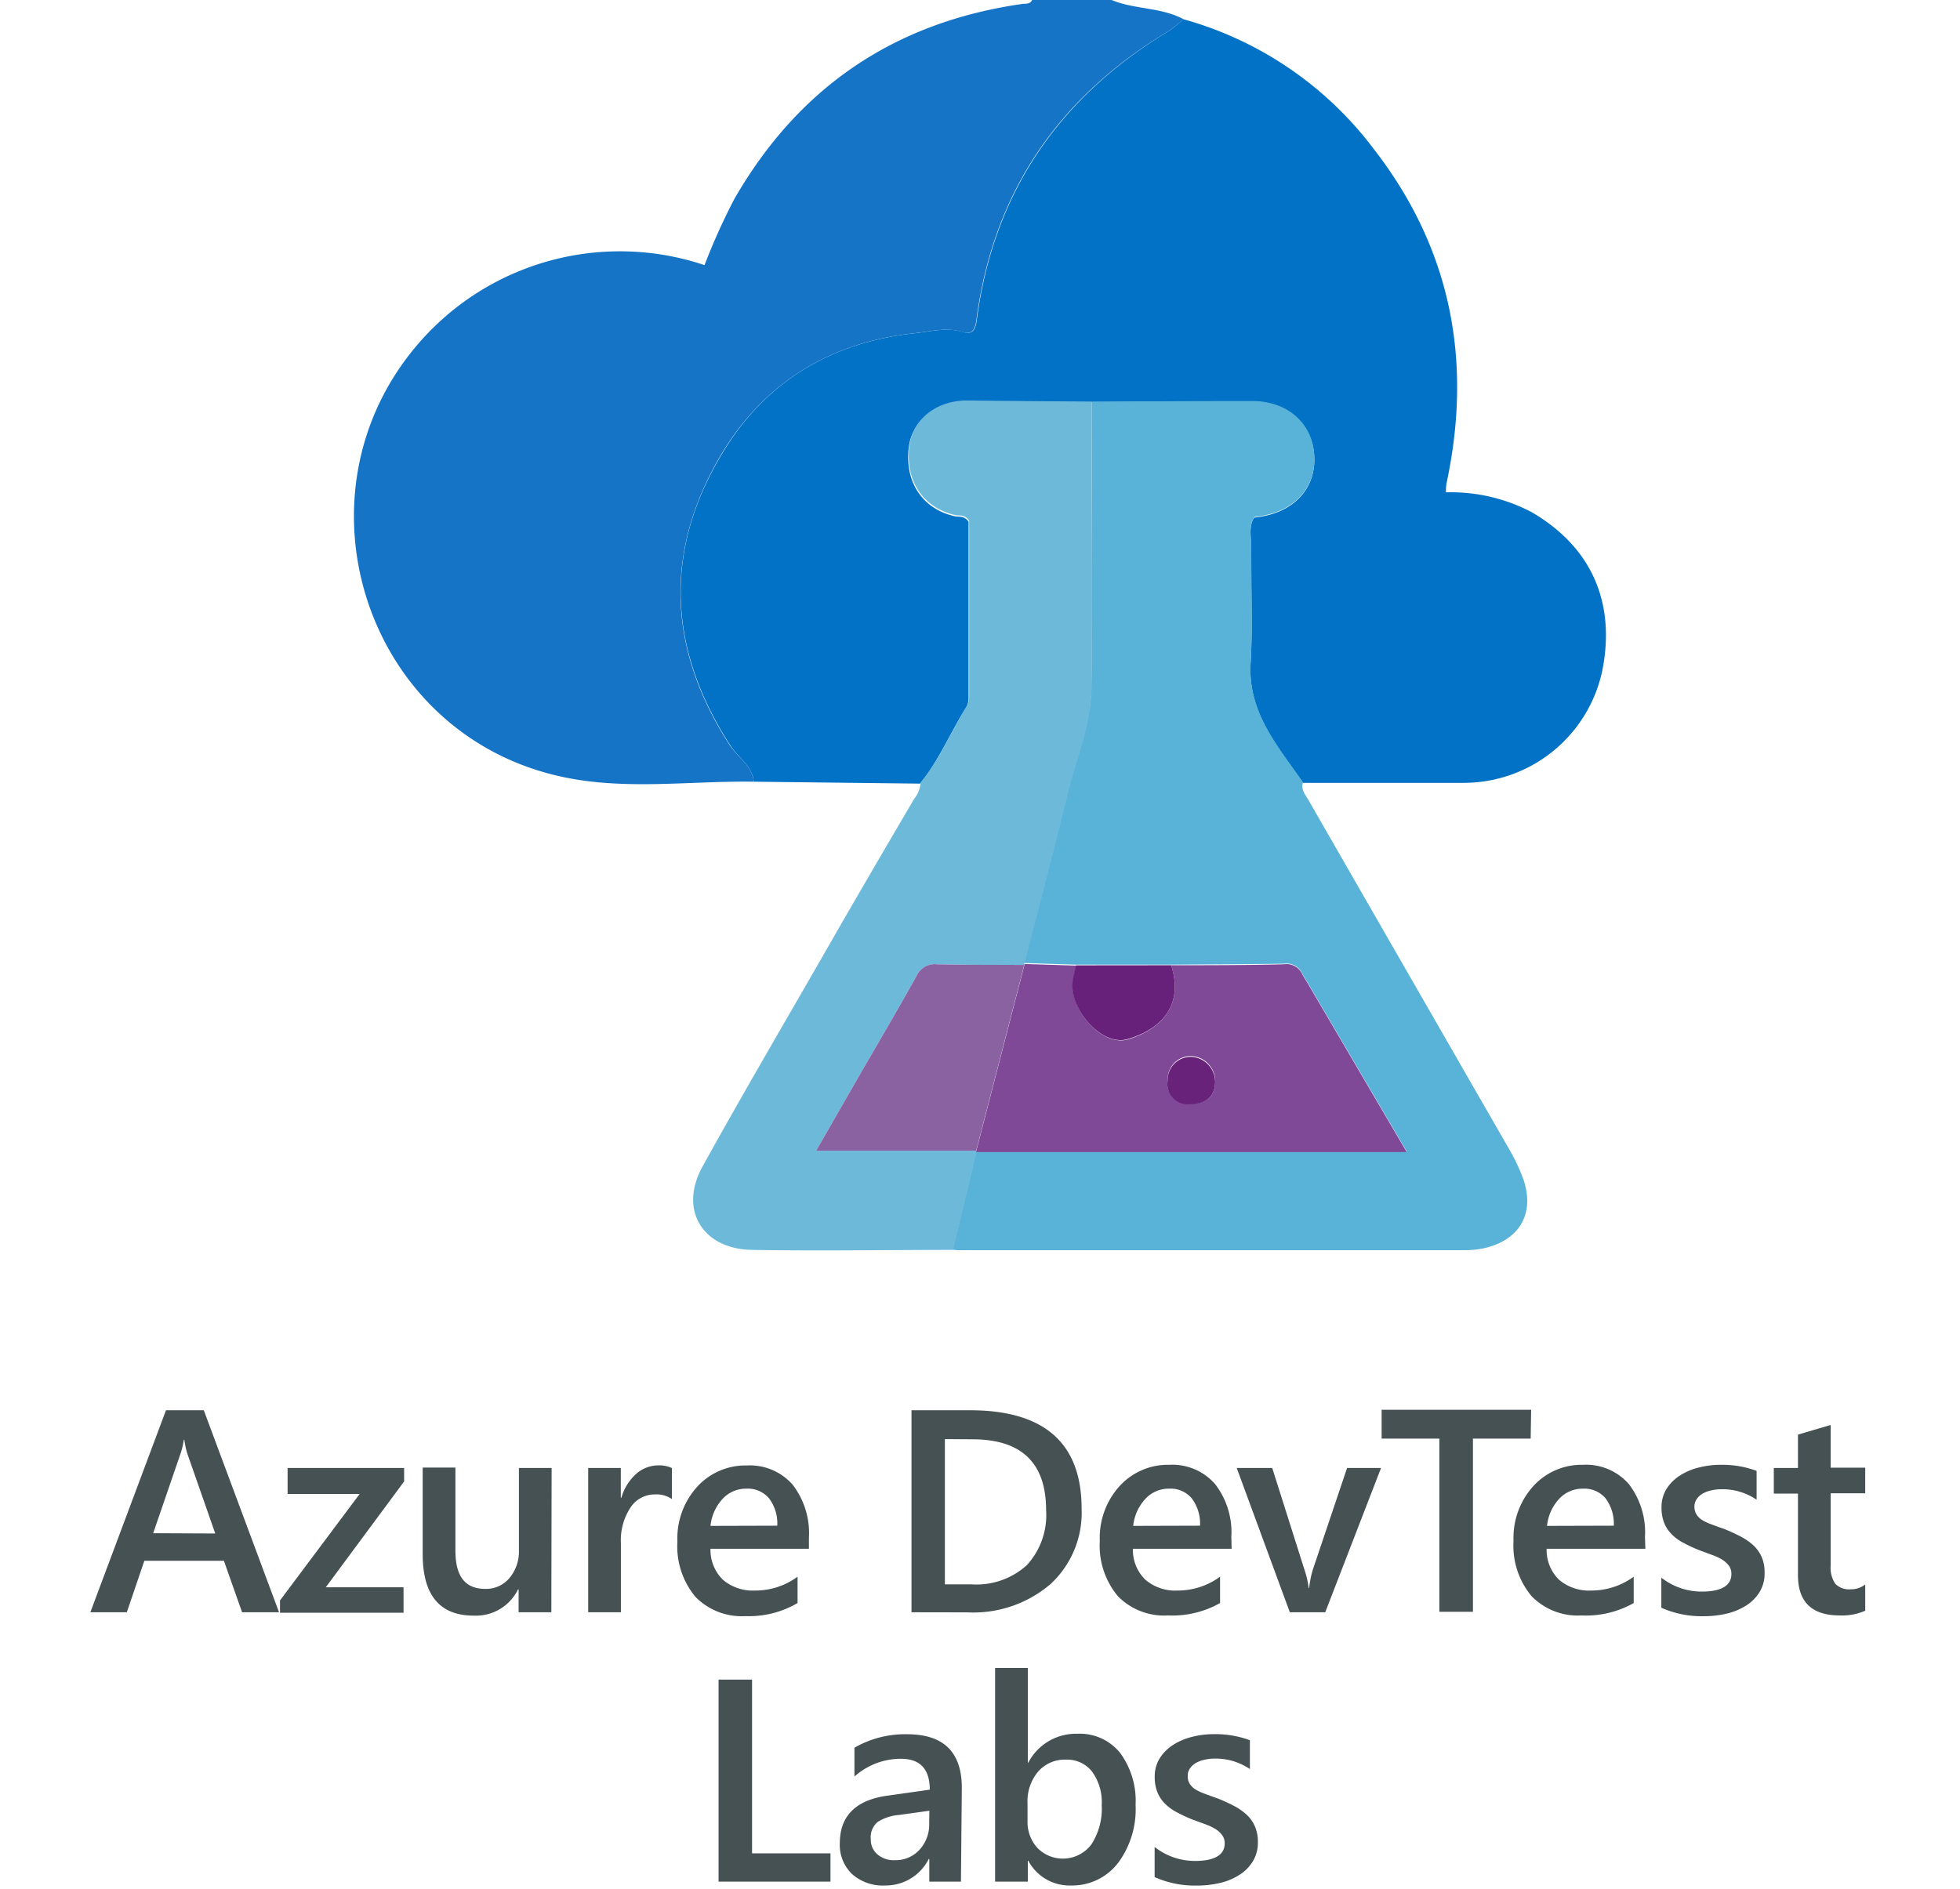
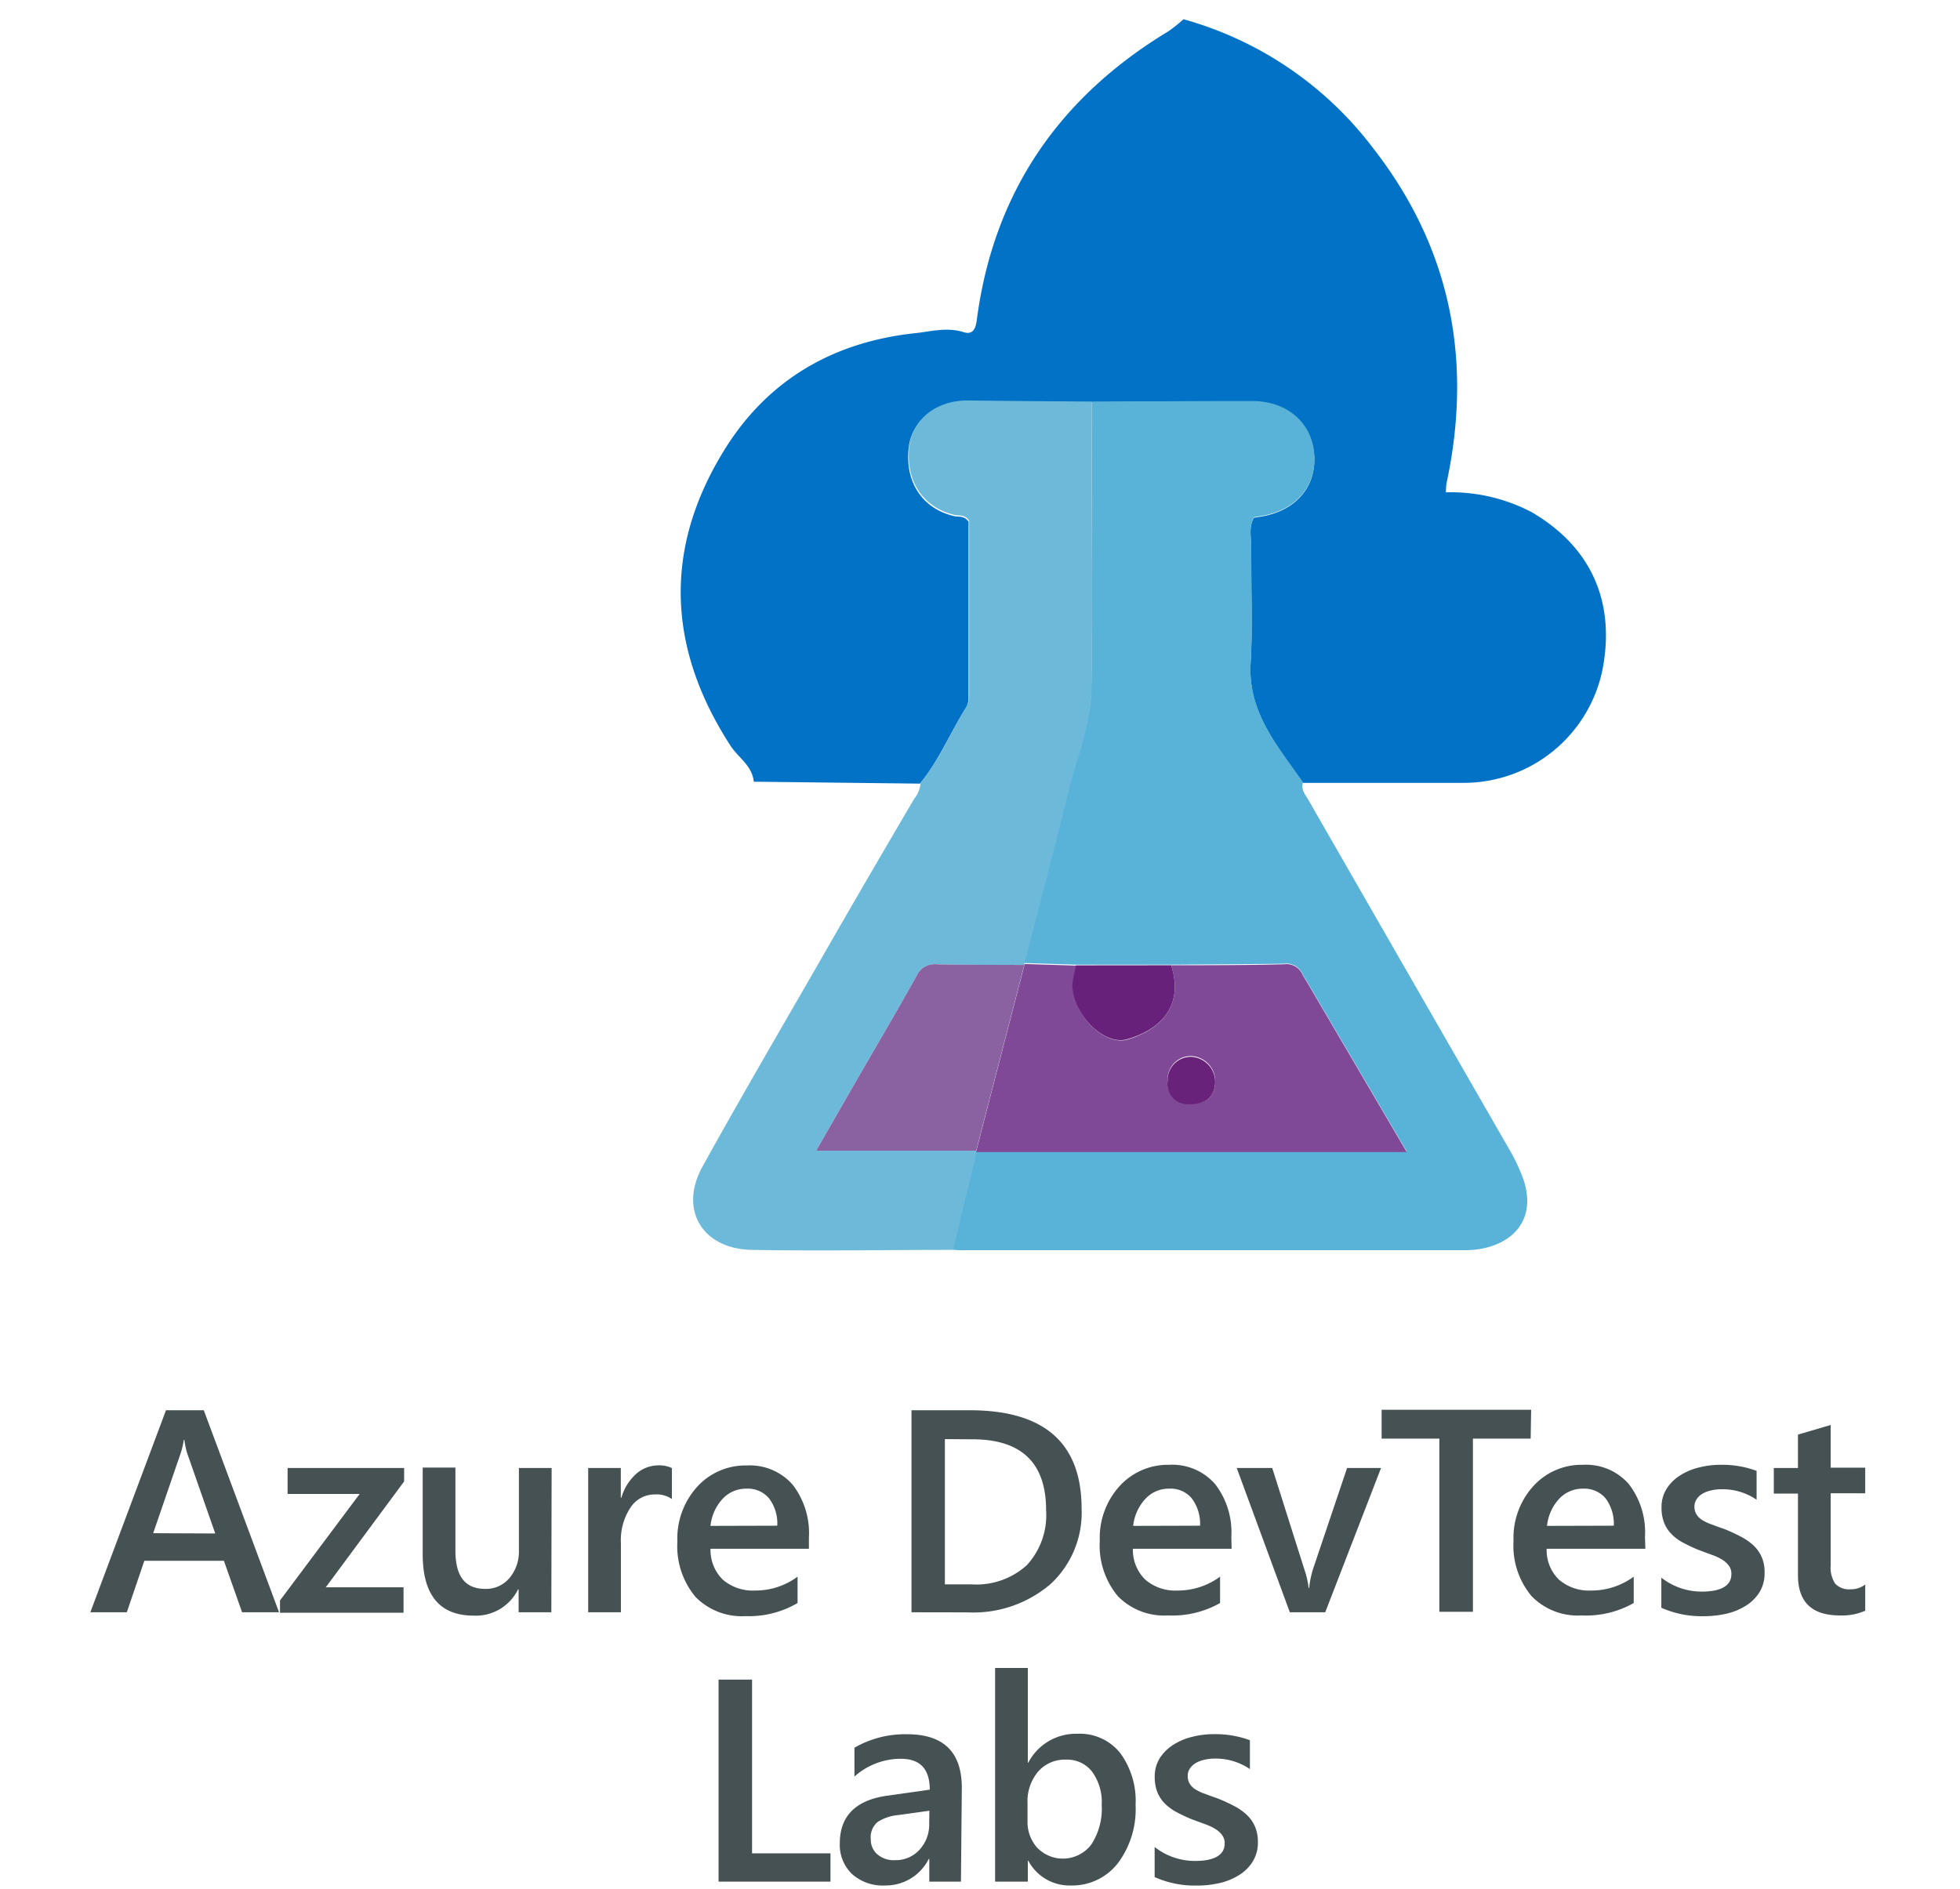
<svg xmlns="http://www.w3.org/2000/svg" id="Layer_1" data-name="Layer 1" viewBox="0 0 203.7 196.4">
  <defs>
    <style>.cls-1{fill:#465154;}.cls-2{fill:#1674c6;}.cls-3{fill:#0172c5;}.cls-4{fill:#59b3d8;}.cls-5{fill:#6db9da;}.cls-6{fill:#7f4997;}.cls-7{fill:#68217a;}.cls-8{fill:#8b62a1;}.cls-9{fill:#68227a;}</style>
  </defs>
  <path class="cls-1" d="M29,167.6H25.16l-1.89-5.35H15l-1.82,5.35H9.39l7.86-21h3.93Zm-6.63-8.19L19.43,151a10,10,0,0,1-.27-1.32H19.1a8.28,8.28,0,0,1-.3,1.32l-2.88,8.38Z" />
  <path class="cls-1" d="M42,154,33.86,165h8.08v2.65H29.1v-1.28l8.28-11.07H29.89V152.6H42Z" />
  <path class="cls-1" d="M57.3,167.6H53.9v-2.38h-.06a4.88,4.88,0,0,1-4.6,2.73q-5.31,0-5.31-6.39v-9h3.4v8.61c0,2.7,1,4,3.12,4a3.16,3.16,0,0,0,2.48-1.11,4.26,4.26,0,0,0,1-2.92V152.6h3.4Z" />
  <path class="cls-1" d="M69.83,155.83a2.84,2.84,0,0,0-1.78-.48,3,3,0,0,0-2.52,1.36,6.14,6.14,0,0,0-1,3.71v7.18H61.13v-15h3.39v3.09h.06a5.25,5.25,0,0,1,1.53-2.47,3.47,3.47,0,0,1,2.31-.89,3,3,0,0,1,1.41.28Z" />
  <path class="cls-1" d="M84.07,161H73.84a4.34,4.34,0,0,0,1.28,3.21,4.79,4.79,0,0,0,3.36,1.13,7.36,7.36,0,0,0,4.41-1.44v2.74A10,10,0,0,1,77.47,168a6.73,6.73,0,0,1-5.19-2,8.21,8.21,0,0,1-1.88-5.75,8,8,0,0,1,2.07-5.71,6.78,6.78,0,0,1,5.15-2.2,5.9,5.9,0,0,1,4.76,2,8.24,8.24,0,0,1,1.69,5.5Zm-3.29-2.4a4.31,4.31,0,0,0-.86-2.85,2.89,2.89,0,0,0-2.34-1,3.32,3.32,0,0,0-2.49,1.07,4.87,4.87,0,0,0-1.25,2.8Z" />
  <path class="cls-1" d="M94.73,167.6v-21h6.07q11.61,0,11.61,10.24a10.1,10.1,0,0,1-3.22,7.82,12.34,12.34,0,0,1-8.64,2.95Zm3.47-18v15.1H101a7.79,7.79,0,0,0,5.72-2,7.68,7.68,0,0,0,2-5.71q0-7.36-7.63-7.37Z" />
  <path class="cls-1" d="M128,161H117.74a4.31,4.31,0,0,0,1.29,3.21,4.76,4.76,0,0,0,3.36,1.13,7.41,7.41,0,0,0,4.41-1.44v2.74a10.09,10.09,0,0,1-5.42,1.29,6.73,6.73,0,0,1-5.2-2,8.21,8.21,0,0,1-1.88-5.75,8,8,0,0,1,2.07-5.71,6.79,6.79,0,0,1,5.15-2.2,5.9,5.9,0,0,1,4.76,2,8.19,8.19,0,0,1,1.69,5.5Zm-3.28-2.4a4.37,4.37,0,0,0-.87-2.85,2.86,2.86,0,0,0-2.34-1,3.3,3.3,0,0,0-2.48,1.07,4.88,4.88,0,0,0-1.26,2.8Z" />
  <path class="cls-1" d="M143.53,152.6l-5.8,15h-3.68l-5.52-15h3.69l3.32,10.48a9.62,9.62,0,0,1,.47,2h.05a9.92,9.92,0,0,1,.41-2L140,152.6Z" />
  <path class="cls-1" d="M159.08,149.55h-6v18h-3.49v-18h-6v-3h15.54Z" />
  <path class="cls-1" d="M171,161H160.74a4.3,4.3,0,0,0,1.28,3.21,4.79,4.79,0,0,0,3.36,1.13,7.41,7.41,0,0,0,4.41-1.44v2.74a10.07,10.07,0,0,1-5.42,1.29,6.7,6.7,0,0,1-5.19-2,8.16,8.16,0,0,1-1.88-5.75,8,8,0,0,1,2.07-5.71,6.78,6.78,0,0,1,5.15-2.2,5.9,5.9,0,0,1,4.76,2,8.24,8.24,0,0,1,1.68,5.5Zm-3.28-2.4a4.42,4.42,0,0,0-.86-2.85,2.9,2.9,0,0,0-2.35-1,3.32,3.32,0,0,0-2.48,1.07,4.87,4.87,0,0,0-1.25,2.8Z" />
  <path class="cls-1" d="M172.66,167.13V164a6.76,6.76,0,0,0,4.21,1.45c2,0,3.07-.61,3.07-1.82a1.4,1.4,0,0,0-.26-.87,2.61,2.61,0,0,0-.71-.64,5.51,5.51,0,0,0-1.06-.49l-1.35-.5a15.26,15.26,0,0,1-1.66-.78,4.62,4.62,0,0,1-1.23-.93,3.41,3.41,0,0,1-.74-1.18,4.25,4.25,0,0,1-.25-1.54,3.57,3.57,0,0,1,.51-1.91,4.46,4.46,0,0,1,1.38-1.39,6.43,6.43,0,0,1,2-.85,9,9,0,0,1,2.27-.28,10.29,10.29,0,0,1,3.72.63v3a6.27,6.27,0,0,0-3.63-1.09,4.55,4.55,0,0,0-1.16.14,2.9,2.9,0,0,0-.89.36,1.72,1.72,0,0,0-.57.57,1.32,1.32,0,0,0-.21.72,1.51,1.51,0,0,0,.21.82,1.84,1.84,0,0,0,.61.6,5.06,5.06,0,0,0,1,.46c.38.15.81.3,1.3.47a19,19,0,0,1,1.73.8,6.07,6.07,0,0,1,1.32.93,3.8,3.8,0,0,1,.83,1.2,4,4,0,0,1,.29,1.62,3.69,3.69,0,0,1-.52,2,4.42,4.42,0,0,1-1.41,1.41,6.61,6.61,0,0,1-2,.83,10.56,10.56,0,0,1-2.42.27A10.36,10.36,0,0,1,172.66,167.13Z" />
  <path class="cls-1" d="M193.85,167.44a6,6,0,0,1-2.63.49c-2.91,0-4.36-1.39-4.36-4.19v-8.48h-2.51V152.6h2.51v-3.47l3.4-1v4.44h3.59v2.66h-3.59v7.5a3,3,0,0,0,.48,1.91,2,2,0,0,0,1.61.57,2.36,2.36,0,0,0,1.5-.5Z" />
  <path class="cls-1" d="M86.31,195.6H74.68v-21h3.48v18.06h8.15Z" />
  <path class="cls-1" d="M99.87,195.6H96.58v-2.35h-.06A5,5,0,0,1,92,196a4.79,4.79,0,0,1-3.46-1.2,4.19,4.19,0,0,1-1.26-3.18c0-2.83,1.64-4.48,4.9-4.95l4.45-.63q0-3.21-3-3.21a7.21,7.21,0,0,0-4.83,1.85v-3a10.52,10.52,0,0,1,5.48-1.4q5.69,0,5.68,5.59Zm-3.28-7.37-3.15.44a4.81,4.81,0,0,0-2.2.71,2.05,2.05,0,0,0-.74,1.82,2,2,0,0,0,.68,1.56,2.6,2.6,0,0,0,1.82.61,3.35,3.35,0,0,0,2.57-1.09,3.87,3.87,0,0,0,1-2.75Z" />
  <path class="cls-1" d="M106.87,193.43h-.05v2.17h-3.4V173.39h3.4v9.84h.05a5.58,5.58,0,0,1,5.1-3,5.37,5.37,0,0,1,4.45,2,8.41,8.41,0,0,1,1.6,5.4,9.37,9.37,0,0,1-1.8,6A6,6,0,0,1,111.3,196,4.85,4.85,0,0,1,106.87,193.43Zm-.08-6v1.86a4,4,0,0,0,1,2.78,3.71,3.71,0,0,0,5.63-.33,6.83,6.83,0,0,0,1.08-4.11,5.38,5.38,0,0,0-1-3.46,3.27,3.27,0,0,0-2.71-1.25,3.66,3.66,0,0,0-2.93,1.28A4.78,4.78,0,0,0,106.79,187.47Z" />
  <path class="cls-1" d="M120,195.13V192a6.76,6.76,0,0,0,4.2,1.45c2,0,3.08-.61,3.08-1.82a1.41,1.41,0,0,0-.27-.87,2.47,2.47,0,0,0-.71-.64,5.7,5.7,0,0,0-1.05-.49l-1.36-.5a16.21,16.21,0,0,1-1.66-.78,5,5,0,0,1-1.23-.93,3.56,3.56,0,0,1-.74-1.18,4.25,4.25,0,0,1-.25-1.54,3.57,3.57,0,0,1,.51-1.91,4.57,4.57,0,0,1,1.38-1.39,6.54,6.54,0,0,1,2-.85,9,9,0,0,1,2.27-.28,10.38,10.38,0,0,1,3.73.63v3a6.32,6.32,0,0,0-3.64-1.09,4.55,4.55,0,0,0-1.16.14,3,3,0,0,0-.89.36,1.93,1.93,0,0,0-.57.57,1.31,1.31,0,0,0-.2.72,1.51,1.51,0,0,0,.2.82,1.94,1.94,0,0,0,.61.6,5.37,5.37,0,0,0,1,.46c.38.15.81.3,1.3.47.65.26,1.22.53,1.74.8a6,6,0,0,1,1.31.93,3.64,3.64,0,0,1,.83,1.2,4,4,0,0,1,.3,1.62,3.7,3.7,0,0,1-.53,2,4.32,4.32,0,0,1-1.41,1.41,6.51,6.51,0,0,1-2,.83,10.5,10.5,0,0,1-2.42.27A10.31,10.31,0,0,1,120,195.13Z" />
-   <path class="cls-2" d="M78.34,81.26c-6.93-.1-13.92,1-20.75-.7-19.86-4.89-27.47-29.39-14.1-44.85a27.66,27.66,0,0,1,29.73-8.15,66.7,66.7,0,0,1,3.09-6.86C83,9.06,93,2.26,106.39.39c.32,0,.69,0,.88-.39h8.26c2.4,1,5.14.74,7.48,2a16.11,16.11,0,0,1-1.6,1.26C110,10.11,103.22,20,101.48,33.24c-.11.87-.39,1.6-1.37,1.29-1.74-.55-3.38-.07-5.08.11-8.69.94-15.52,5.07-20,12.48-6.1,10.18-5.63,20.42.85,30.4C76.73,78.76,78.18,79.6,78.34,81.26Z" />
  <path class="cls-3" d="M78.34,81.26c-.16-1.66-1.61-2.5-2.42-3.74-6.48-10-7-20.22-.85-30.4,4.44-7.41,11.27-11.54,20-12.48,1.7-.18,3.34-.66,5.08-.11,1,.31,1.26-.42,1.37-1.29,1.74-13.24,8.56-23.13,19.93-30A16.11,16.11,0,0,0,123,2a37.21,37.21,0,0,1,19.75,13.46c8.05,10.35,10.32,22.05,7.58,34.8a7.31,7.31,0,0,0-.06.92,18.07,18.07,0,0,1,8.95,2.08c6.7,3.94,8.6,10,7.3,16.47a14.72,14.72,0,0,1-14.39,11.65c-5.57,0-11.15,0-16.72,0-2.61-3.78-5.74-7.27-5.44-12.41.24-4,0-8.1.06-12.15,0-1-.28-2,.29-3l.83-.13c3.55-.63,5.65-3.09,5.43-6.36s-2.8-5.58-6.43-5.58c-5.57,0-11.14,0-16.71.05-4.33,0-8.66-.06-13-.05-3.23,0-5.67,2-6,4.8-.41,3.58,1.43,6.34,4.75,7.11.45.1,1-.09,1.47.57,0,6,0,12.16,0,18.33a1.93,1.93,0,0,1-.26,1c-1.64,2.61-2.82,5.5-4.78,7.9Z" />
  <path class="cls-4" d="M113.45,41.74c5.57,0,11.14-.06,16.71-.05,3.63,0,6.22,2.28,6.43,5.58s-1.88,5.73-5.43,6.36l-.83.13c-.57,1-.28,2-.29,3,0,4.05.18,8.11-.06,12.15-.3,5.14,2.83,8.63,5.44,12.41-.25.77.26,1.31.59,1.89q10.41,18.12,20.83,36.24a19.39,19.39,0,0,1,1.49,3.16c1.17,3.46-.32,6.18-3.86,7.09a9.31,9.31,0,0,1-2.23.26H99.83c-.27,0-.55,0-.82-.06q1.23-5.1,2.45-10.2H146.2l-10.35-17.64c-.17-.29-.37-.57-.52-.88a1.78,1.78,0,0,0-1.86-1c-3.92.06-7.83.07-11.75.1h-9.89l-5.41-.17c1.53-6,3.1-11.88,4.57-17.84.89-3.57,2.37-7.06,2.43-10.76C113.56,61.64,113.46,51.69,113.45,41.74Z" />
  <path class="cls-5" d="M113.45,41.74c0,9.95.11,19.9,0,29.84-.06,3.7-1.54,7.19-2.43,10.76-1.47,6-3,11.89-4.57,17.84l0,.13c-3,0-6.06,0-9.09-.07a2.06,2.06,0,0,0-2.11,1.22c-2,3.6-4.1,7.15-6.16,10.72l-4.27,7.44H101.5l0,.11q-1.23,5.1-2.45,10.2c-7,0-13.91.12-20.86,0-5.17-.07-7.67-4.15-5.18-8.66,4.55-8.23,9.34-16.34,14-24.5,2.64-4.58,5.31-9.15,8-13.73a3,3,0,0,0,.67-1.7c2-2.4,3.14-5.29,4.78-7.9a1.93,1.93,0,0,0,.26-1c0-6.17,0-12.34,0-18.33-.49-.66-1-.47-1.47-.57-3.32-.77-5.16-3.53-4.75-7.11.32-2.8,2.76-4.79,6-4.8C104.79,41.68,109.12,41.72,113.45,41.74Z" />
  <path class="cls-6" d="M121.72,100.34c3.92,0,7.83,0,11.75-.1a1.78,1.78,0,0,1,1.86,1c.15.31.35.59.52.88l10.35,17.64H101.46l0-.11,5-19.31,0-.13,5.41.17c-.1.46-.21.92-.31,1.39-.63,3,2.94,7.07,5.63,6.29C120.4,107.1,123.12,104.73,121.72,100.34Zm4.55,12.44a2.62,2.62,0,0,0-2.44-3,2.41,2.41,0,0,0-2.48,2.46,2.11,2.11,0,0,0,2.32,2.46C125.2,114.79,126.13,114.13,126.27,112.78Z" />
  <path class="cls-7" d="M121.72,100.34c1.4,4.39-1.32,6.76-4.57,7.69-2.69.78-6.26-3.33-5.63-6.29.1-.47.21-.93.31-1.39Z" />
  <path class="cls-8" d="M106.45,100.31l-5,19.31H84.82l4.27-7.44c2.06-3.57,4.16-7.12,6.16-10.72a2.06,2.06,0,0,1,2.11-1.22C100.39,100.31,103.42,100.29,106.45,100.31Z" />
  <path class="cls-9" d="M126.27,112.78c-.14,1.35-1.07,2-2.6,2a2.11,2.11,0,0,1-2.32-2.46,2.41,2.41,0,0,1,2.48-2.46A2.62,2.62,0,0,1,126.27,112.78Z" />
</svg>